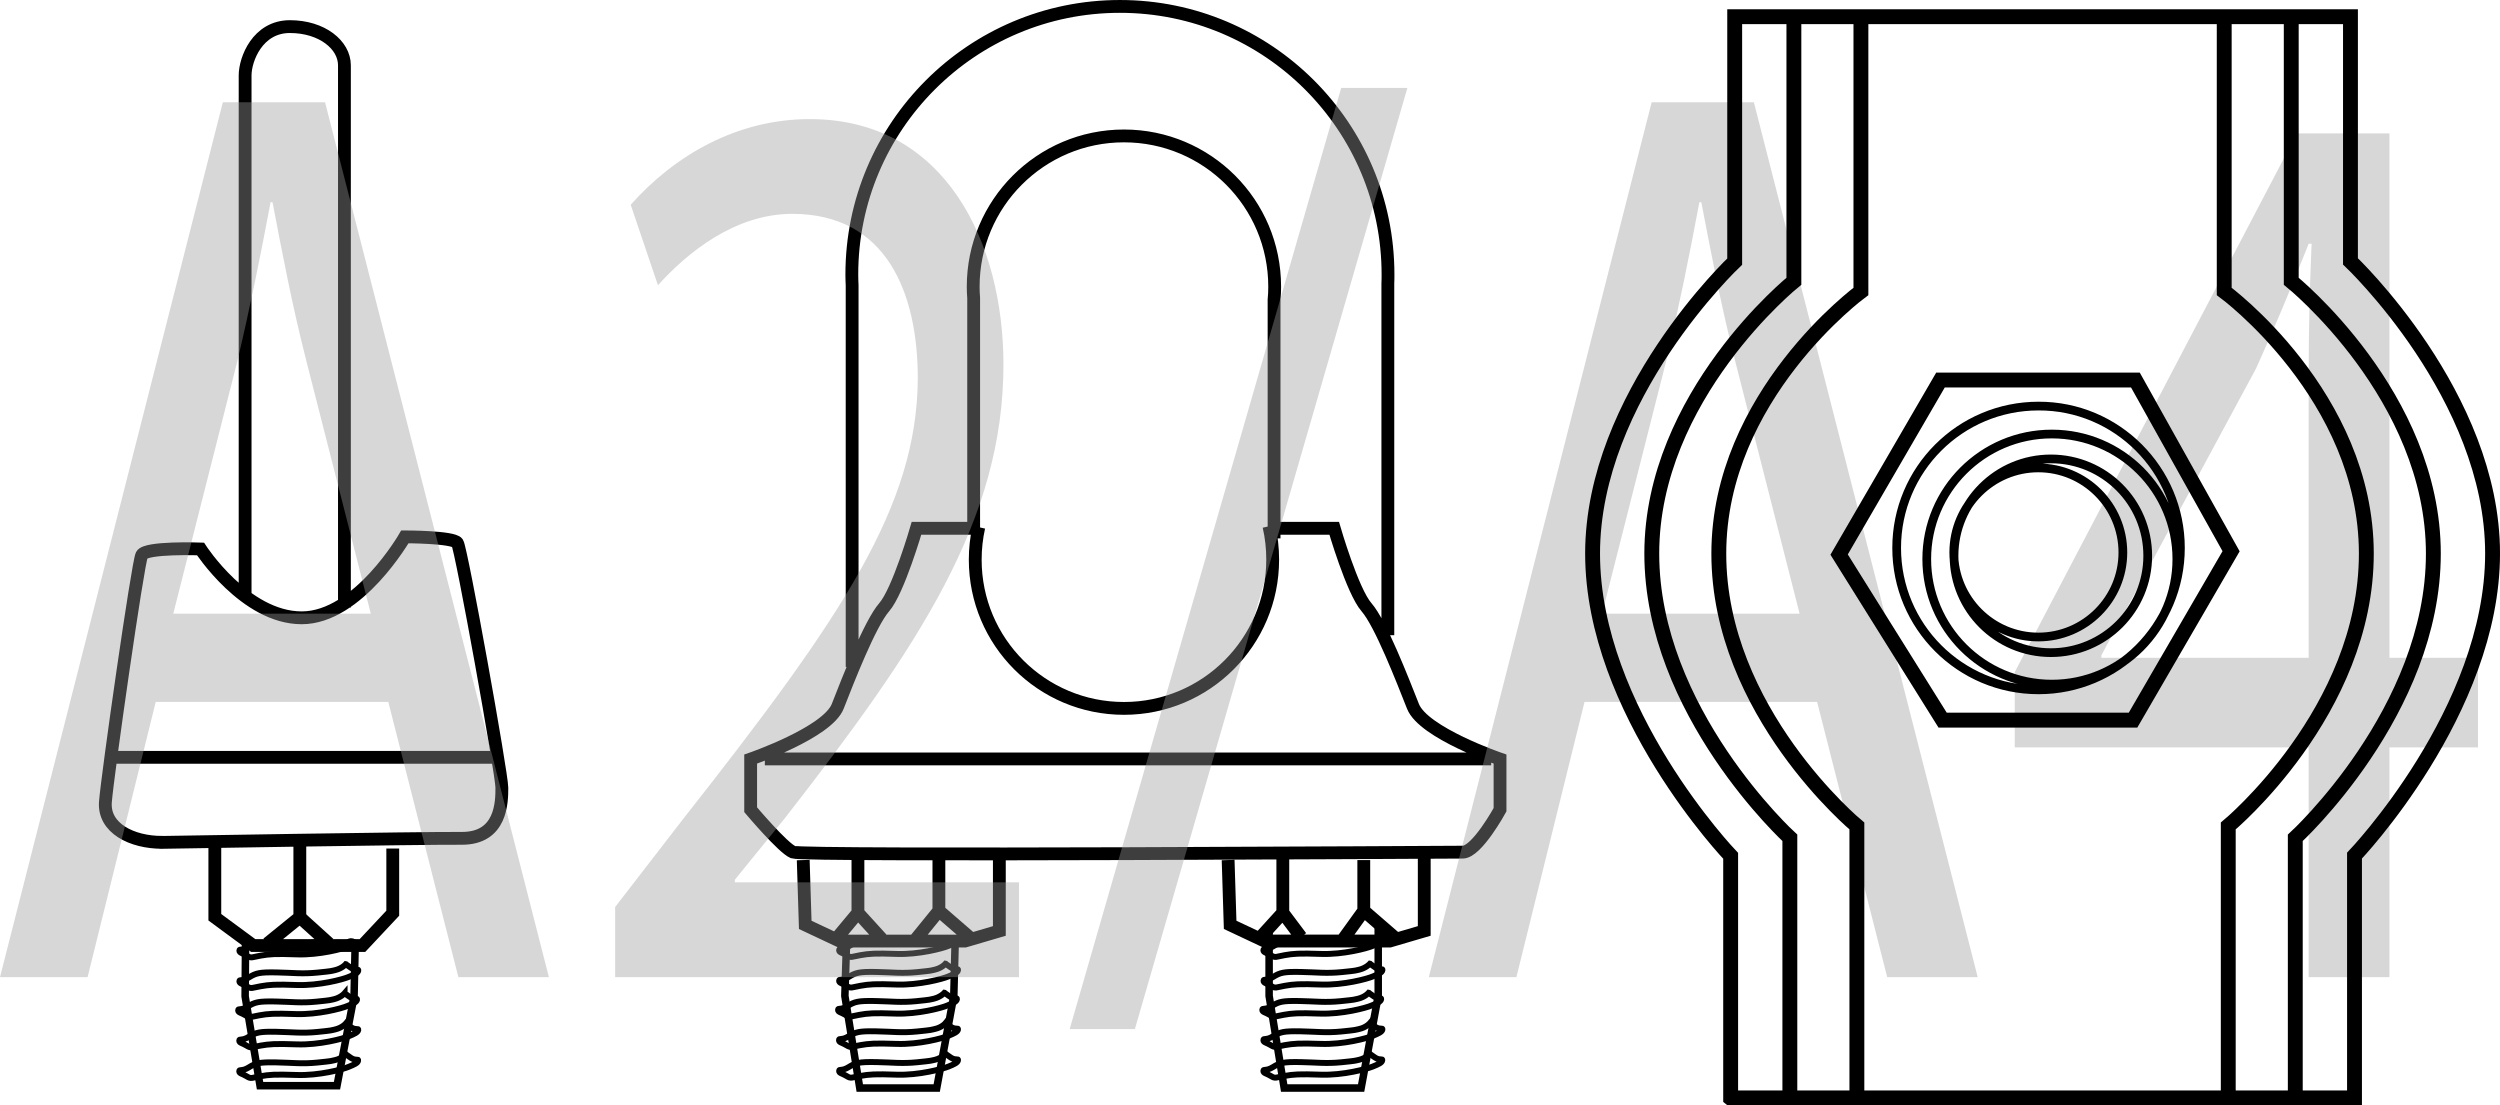
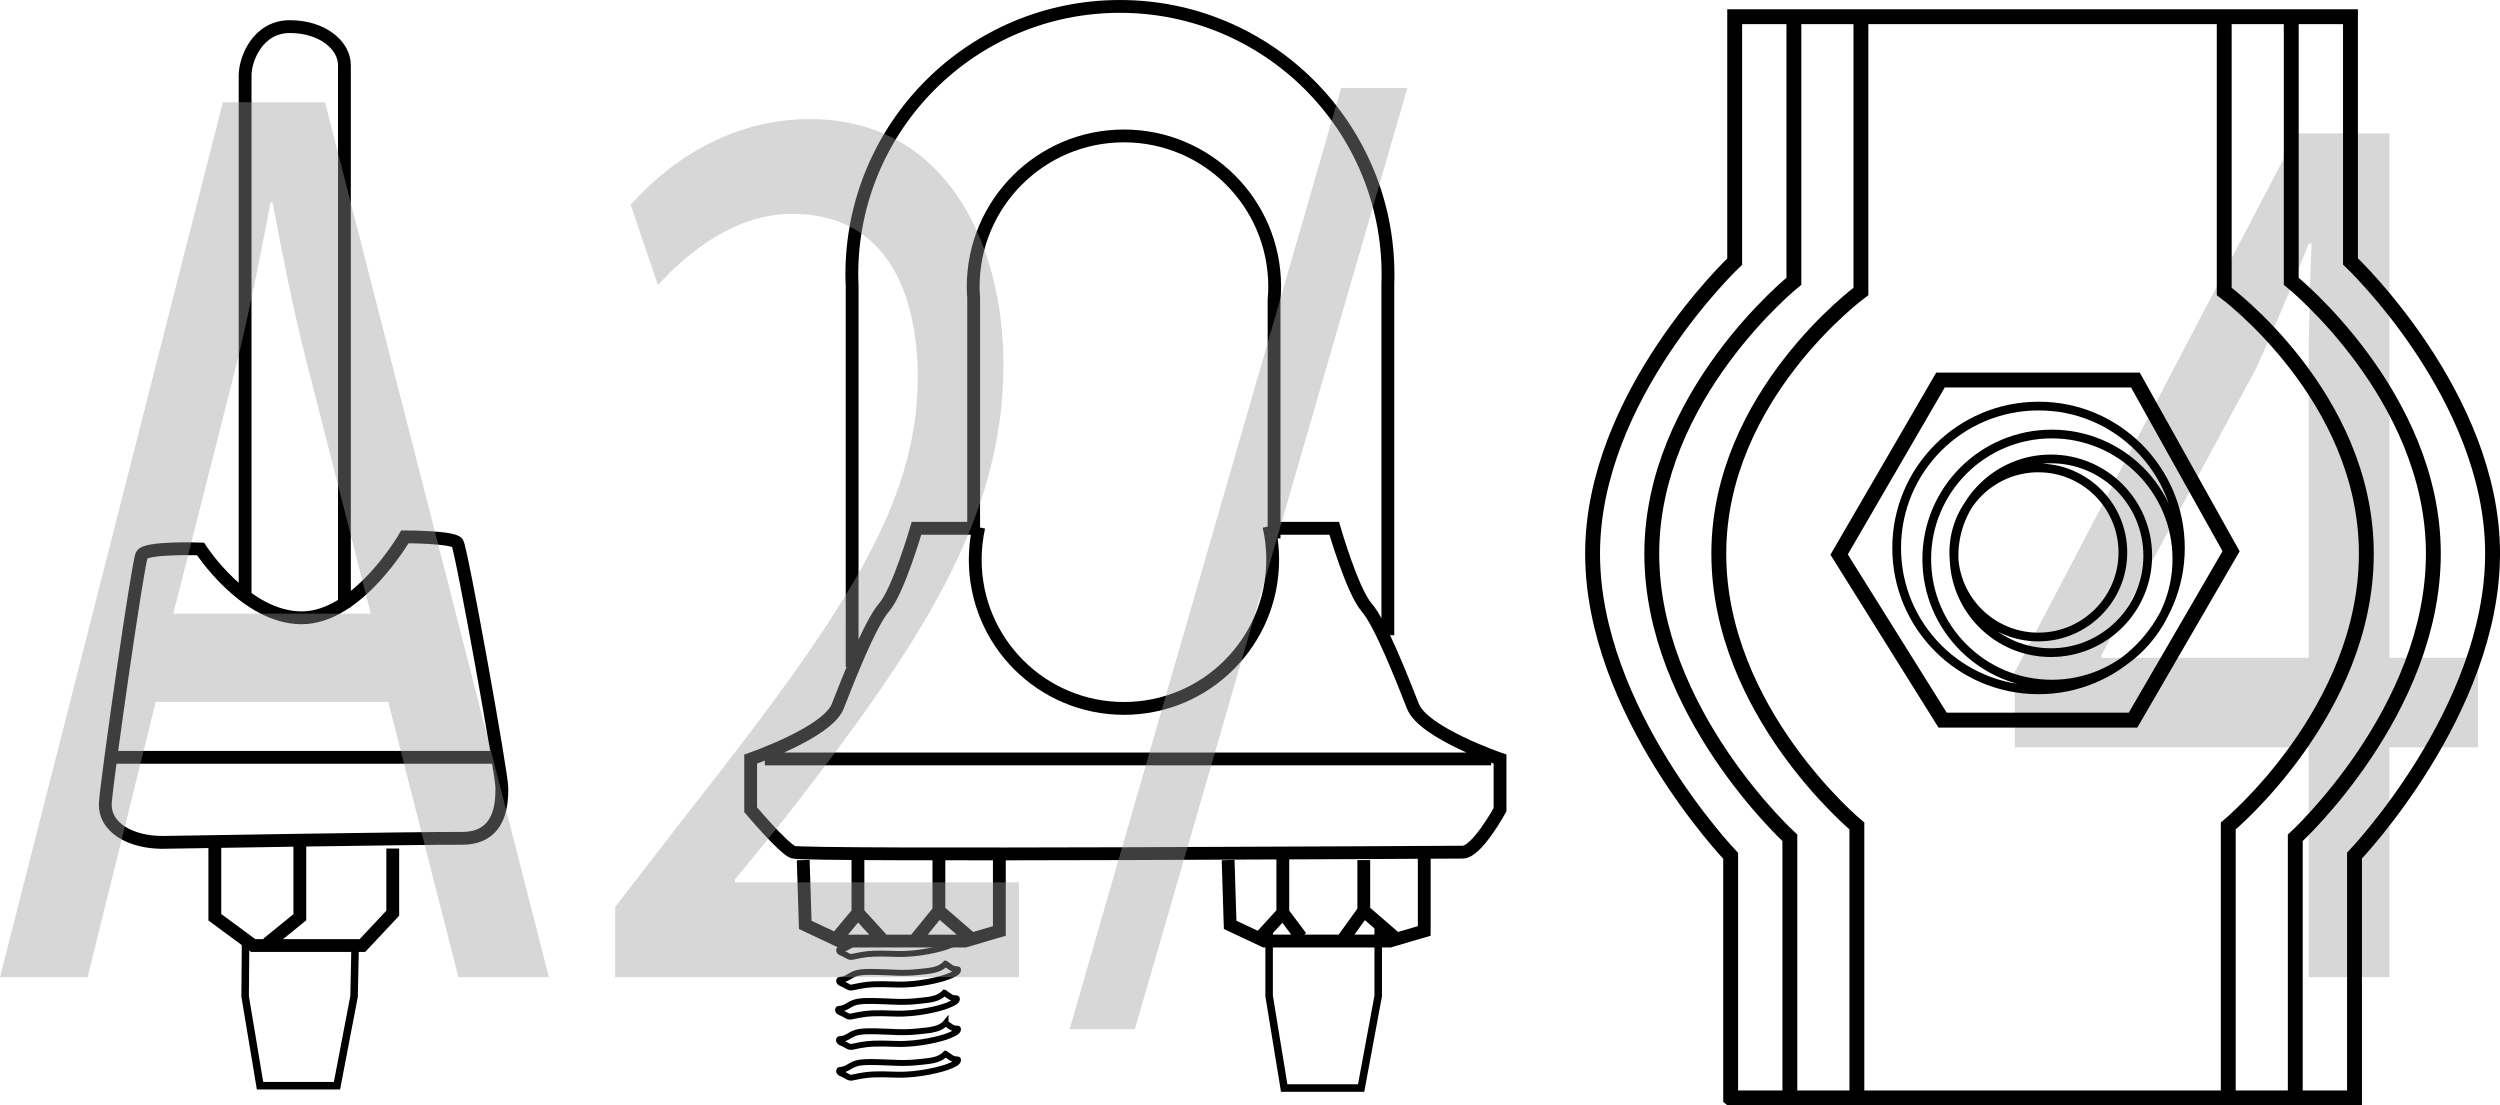
<svg xmlns="http://www.w3.org/2000/svg" id="Layer_1" data-name="Layer 1" viewBox="0 0 138.679 61.314">
  <defs>
    <style>
      .cls-1 {
        stroke-width: .417px;
      }

      .cls-1, .cls-2, .cls-3, .cls-4, .cls-5 {
        fill: none;
        stroke: #000;
      }

      .cls-6 {
        fill: #9b9b9b;
      }

      .cls-2 {
        stroke-width: .825px;
      }

      .cls-3 {
        stroke-width: .329px;
      }

      .cls-7 {
        opacity: .4;
      }

      .cls-4 {
        stroke-width: .484px;
      }

      .cls-5 {
        stroke-width: .711px;
      }
    </style>
  </defs>
  <polyline class="cls-1" points="13.624 51.976 13.598 55.269 14.425 60.226 18.693 60.226 19.641 55.269 19.701 52.416" />
-   <path class="cls-3" d="M19.175,58.476s.026,.026,.293,.207c.276,.181,.422,.026,.397,.155-.017,.129-.216,.216-.534,.345-.319,.138-1.638,.491-2.871,.448-1.224-.043-1.526-.017-2.009,.069-.491,.086-.517,.164-.759,.009-.25-.155-.422-.155-.422-.284,0-.129,.147,.026,.534-.216s.586-.293,1.517-.276c.914,.017,1.422,.095,2.284,.009s.733-.086,.983-.138c.388-.086,.586-.328,.586-.328Zm.009-1.698s.026,.026,.293,.207c.276,.181,.414,.026,.397,.155-.026,.129-.224,.216-.534,.345-.319,.138-1.638,.491-2.871,.448-1.224-.043-1.526-.017-2.017,.069-.491,.086-.509,.164-.759,.009-.25-.155-.422-.155-.422-.284,0-.129,.147,.026,.534-.216,.397-.241,.586-.293,1.517-.276,.914,.017,1.422,.095,2.284,.009s.733-.086,.983-.138c.397-.095,.595-.328,.595-.328Zm-.069-1.681s.026,.026,.293,.207,.414,.026,.397,.155c-.026,.129-.216,.216-.534,.345-.319,.138-1.638,.491-2.871,.448-1.224-.043-1.526-.017-2.009,.069-.491,.086-.517,.164-.759,.009-.25-.155-.422-.155-.422-.284,0-.129,.147,.026,.543-.216,.388-.241,.586-.293,1.517-.276,.914,.017,1.422,.095,2.284,.009s.733-.086,.983-.138c.379-.095,.578-.328,.578-.328Zm.069-1.612s.026,.026,.293,.207c.276,.181,.422,.026,.397,.155s-.216,.216-.534,.345c-.319,.138-1.638,.491-2.871,.448-1.224-.043-1.517-.017-2.009,.069s-.517,.164-.759,.009c-.25-.155-.422-.155-.422-.284,0-.129,.147,.026,.534-.216s.586-.293,1.517-.276c.914,.017,1.422,.095,2.284,.009s.741-.086,.983-.138c.388-.095,.586-.328,.586-.328Zm.034-1.121s.164-.276,.44-.095c.276,.181,.56,.06,.534,.198-.026,.129-.526-.112-.845,.026s-1.638,.491-2.871,.448c-1.224-.043-1.526-.017-2.017,.069-.491,.086-.509,.164-.759,.009-.25-.155-.414-.155-.422-.284,0-.129,.147,.026,.543-.216,.388-.241,.672-.017,1.603,.009,.914,.017,1.336-.19,2.198-.276s.569,.138,.819,.078c.379-.095,.776,.035,.776,.035Z" />
-   <polyline class="cls-1" points="46.961 52.218 46.866 55.244 47.693 60.356 51.961 60.356 52.909 55.244 52.986 52.175" />
  <path class="cls-3" d="M52.452,58.459s.026,.026,.293,.207c.276,.181,.422,.026,.397,.155s-.216,.216-.534,.345-1.638,.491-2.871,.448c-1.224-.043-1.517-.017-2.009,.069-.491,.086-.517,.164-.759,.009-.25-.155-.422-.155-.422-.284,0-.129,.147,.026,.534-.216,.388-.241,.586-.293,1.517-.276,.914,.017,1.422,.095,2.284,.009s.733-.086,.983-.138c.379-.095,.586-.328,.586-.328Zm0-1.707s.026,.026,.293,.207c.276,.181,.414,.026,.397,.155-.026,.129-.224,.216-.534,.345-.319,.138-1.638,.491-2.871,.448-1.224-.043-1.526-.017-2.017,.069s-.509,.164-.759,.009c-.25-.155-.422-.155-.422-.284,0-.138,.147,.026,.534-.216,.397-.241,.586-.293,1.517-.276,.914,.017,1.422,.095,2.284,.009s.733-.086,.983-.138c.397-.086,.595-.328,.595-.328Zm-.06-1.681s.026,.026,.293,.207,.414,.026,.397,.155c-.026,.129-.216,.216-.534,.345-.319,.138-1.638,.491-2.871,.448-1.224-.043-1.526-.017-2.009,.069-.491,.086-.517,.164-.759,.009-.25-.155-.422-.155-.422-.284,0-.129,.147,.026,.534-.216,.388-.241,.586-.293,1.517-.276,.914,.017,1.422,.095,2.284,.009s.733-.086,.983-.138c.379-.095,.586-.328,.586-.328Zm.06-1.612s.026,.026,.293,.207c.276,.181,.422,.026,.397,.155s-.216,.216-.534,.345c-.319,.138-1.638,.491-2.871,.448-1.224-.043-1.517-.017-2.009,.069-.491,.086-.517,.164-.759,.009-.25-.155-.422-.155-.422-.284,0-.129,.147,.026,.534-.216s.586-.293,1.517-.276c.914,.017,1.422,.095,2.284,.009s.741-.086,.983-.138c.388-.095,.586-.328,.586-.328Zm0-1.284s.069-.181,.336,0c.276,.181,.388-.181,.362-.052-.026,.129-.216,.216-.534,.345-.319,.138-1.638,.491-2.871,.448-1.224-.043-1.526-.017-2.017,.069s-.509,.164-.759,.009c-.25-.155-.422-.155-.422-.284,0-.129,.147,.026,.534-.216,.388-.241,.586-.293,1.517-.276,.914,.017,1.422,.095,2.284,.009s.629,.009,.879-.043c.396-.095,.69-.009,.69-.009Z" />
  <polyline class="cls-1" points="70.4 51.373 70.4 55.244 71.236 60.356 75.504 60.356 76.452 55.244 76.452 51.373" />
  <g>
-     <path class="cls-3" d="M75.986,58.459s.026,.026,.293,.207c.276,.181,.422,.026,.397,.155-.017,.129-.216,.216-.534,.345s-1.638,.491-2.871,.448c-1.224-.043-1.526-.017-2.009,.069-.491,.086-.517,.164-.759,.009-.25-.155-.422-.155-.422-.284,0-.129,.147,.026,.534-.216,.388-.241,.586-.293,1.517-.276,.914,.017,1.422,.095,2.284,.009s.733-.086,.983-.138c.388-.095,.586-.328,.586-.328Zm.009-1.707s.026,.026,.293,.207c.276,.181,.414,.026,.397,.155-.026,.129-.224,.216-.534,.345-.319,.138-1.638,.491-2.871,.448-1.224-.043-1.526-.017-2.017,.069s-.509,.164-.759,.009c-.25-.155-.422-.155-.422-.284,0-.138,.147,.026,.534-.216,.397-.241,.586-.293,1.517-.276,.914,.017,1.422,.095,2.284,.009s.733-.086,.983-.138c.388-.086,.595-.328,.595-.328Zm-.069-1.681s.026,.026,.293,.207,.414,.026,.397,.155c-.026,.129-.216,.216-.534,.345-.319,.138-1.638,.491-2.871,.448-1.224-.043-1.526-.017-2.009,.069-.491,.086-.517,.164-.759,.009-.25-.155-.422-.155-.422-.284,0-.129,.147,.026,.534-.216,.388-.241,.586-.293,1.517-.276,.914,.017,1.422,.095,2.284,.009s.733-.086,.983-.138c.388-.095,.586-.328,.586-.328Zm.069-1.612s.026,.026,.293,.207c.276,.181,.422,.026,.397,.155s-.216,.216-.534,.345c-.319,.138-1.638,.491-2.871,.448-1.224-.043-1.517-.017-2.009,.069-.491,.086-.517,.164-.759,.009-.25-.155-.422-.155-.422-.284,0-.129,.147,.026,.534-.216s.586-.293,1.517-.276c.914,.017,1.422,.095,2.284,.009s.741-.086,.983-.138c.379-.095,.586-.328,.586-.328Zm.026-1.284s.216-.233,.483-.052c.276,.181,.198-.138,.181,0-.026,.129-.216,.216-.534,.345-.319,.138-1.638,.491-2.871,.448-1.224-.043-1.526-.017-2.017,.069s-.509,.164-.759,.009c-.25-.155-.422-.155-.422-.284,0-.129,.147,.026,.543-.216,.388-.241,.586-.293,1.517-.276,.914,.017,1.422,.095,2.284,.009s.733-.086,.983-.138c.388-.095,.612,.086,.612,.086Z" />
    <path class="cls-5" d="M71.159,50.631l-1.31,1.44m5.802-1.552l-1.224,1.698m1.224-4.509v2.81l1.681,1.457m-6.172-4.379v3.034l1.009,1.345m-4.043-4.267l.112,3.595,1.905,.897h6.957l1.905-.56v-4.043m-31.414,3.034l-1.121,1.345m5.612-1.457l-1.422,1.75m1.422-4.56v2.81l1.681,1.457m-6.172-4.379v3.034l1.31,1.44m-4.345-4.362l.112,3.595,1.905,.897h6.957l1.905-.56v-4.043m-13.009-5.5h40.293m-28.509-12.793h-3.371s-1.009,3.483-1.793,4.379c-.784,.897-2.009,4.043-2.578,5.5-.578,1.457-4.828,2.922-4.828,2.922v2.81s1.793,2.129,2.353,2.353,36.362,0,37.147,0,2.069-2.353,2.069-2.353v-2.81s-4.25-1.457-4.828-2.922c-.578-1.457-1.793-4.603-2.578-5.5-.784-.897-1.793-4.379-1.793-4.379h-3.371m-16.629,.009v-12.784c-.017-.207-.026-.422-.026-.629,0-4.612,3.741-8.362,8.362-8.362s8.362,3.741,8.362,8.362c0,.241-.009,.491-.034,.724v13.241m-23.405,7.129V15.838c-.009-.207-.017-.405-.017-.612C47.254,7.011,53.909,.356,62.124,.356s14.871,6.655,14.871,14.871c0,.172,0,.336-.009,.509v19.5m-6.595-6.043c.138,.595,.207,1.216,.207,1.853,0,4.552-3.69,8.25-8.25,8.25s-8.25-3.69-8.25-8.25c0-.621,.069-1.224,.198-1.802M16.632,46.95v3.931l-1.793,1.457m-2.922-5.388v3.931l2.129,1.569h6.06l1.681-1.793v-3.586m-15.595-5.06H27.52m-18.526,4.716c-1.681,0-3.259-.784-3.147-2.241s1.793-13.241,2.017-13.698c.224-.448,3.259-.336,3.259-.336,0,0,2.466,3.819,5.612,3.819s5.724-4.491,5.724-4.491c0,0,2.69,0,2.914,.336s2.466,12.793,2.466,13.578-.009,2.828-2.241,2.81c-2.224-.017-16.603,.224-16.603,.224Zm4.603-13.698V4.183c0-.897,.69-2.707,2.483-2.707,1.784,0,3.026,1.017,3.026,2.147v30.078" />
  </g>
-   <line class="cls-5" x1="16.632" y1="50.881" x2="18.253" y2="52.347" />
  <g class="cls-7">
    <path class="cls-6" d="M8.638,38.938l-3.779,15.266H0L12.362,5.671h5.669l12.417,48.532h-5.021l-3.887-15.266H8.638Zm11.931-4.896l-3.562-13.969c-.811-3.168-1.35-6.049-1.89-8.857h-.108c-.54,2.88-1.134,5.833-1.835,8.785l-3.563,14.041h10.959Z" />
    <path class="cls-6" d="M34.123,54.203v-3.889l3.725-4.824c8.962-11.377,13.011-17.425,13.064-24.482,0-4.752-1.728-9.145-6.964-9.145-3.186,0-5.831,2.16-7.45,3.96l-1.512-4.464c2.43-2.736,5.885-4.752,9.934-4.752,7.558,0,10.743,6.913,10.743,13.609,0,8.641-4.697,15.625-12.093,25.13l-2.808,3.456v.144h15.764v5.257h-22.403Z" />
    <path class="cls-6" d="M59.337,57.083L74.398,4.879h3.671l-15.115,52.204h-3.617Z" />
-     <path class="cls-6" d="M87.896,38.938l-3.779,15.266h-4.858L91.621,5.671h5.669l12.417,48.532h-5.021l-3.888-15.266h-12.902Zm11.931-4.896l-3.562-13.969c-.811-3.168-1.35-6.049-1.89-8.857h-.108c-.54,2.88-1.134,5.833-1.835,8.785l-3.563,14.041h10.959Z" />
    <path class="cls-6" d="M128.066,54.203v-12.745h-16.304v-4.177l15.656-29.882h5.129v29.091h4.912v4.968h-4.912v12.745h-4.481Zm0-17.713v-15.625c0-2.448,.054-4.896,.162-7.345h-.162c-1.079,2.736-1.943,4.752-2.915,6.913l-8.584,15.914v.144h11.499Z" />
  </g>
  <polygon class="cls-2" points="107.642 21.081 118.454 21.081 123.762 30.579 118.323 39.947 107.76 39.947 102.019 30.763 107.642 21.081" />
  <path class="cls-4" d="M120.754,31.013c0,3.823-3.1,6.937-6.937,6.937-3.823,0-6.937-3.1-6.937-6.937,0-3.823,3.1-6.937,6.937-6.937s6.937,3.114,6.937,6.937Zm.197-.617c0,4.349-3.521,7.87-7.87,7.87s-7.87-3.521-7.87-7.87,3.521-7.87,7.87-7.87c4.335-.013,7.87,3.521,7.87,7.87Zm-1.813,.434c0,2.969-2.404,5.373-5.373,5.373s-5.373-2.404-5.373-5.373,2.404-5.373,5.373-5.373c2.969-0,5.373,2.404,5.373,5.373Zm-1.379-.184c0,2.588-2.102,4.69-4.69,4.69s-4.69-2.102-4.69-4.69,2.102-4.69,4.69-4.69,4.69,2.102,4.69,4.69Z" />
  <path class="cls-2" d="M96.002,60.927v-13.453s-7.659-8.014-7.659-16.764c0-8.763,7.883-16.199,7.883-16.199V.927h34.158V14.499s7.883,7.449,7.883,16.199c0,8.763-7.659,16.764-7.659,16.764v13.44h-34.605v.026ZM99.51,.927V15.602s-7.883,6.346-7.883,15.108,7.659,15.765,7.659,15.765v14.451M103.228,.927v15.24s-7.883,5.781-7.883,14.543,7.659,15.108,7.659,15.108v15.108M127.099,.927V15.602s7.883,6.346,7.883,15.108-7.659,15.765-7.659,15.765v14.451M123.381,.927v15.24s7.883,5.781,7.883,14.543-7.659,15.108-7.659,15.108v15.108" />
</svg>